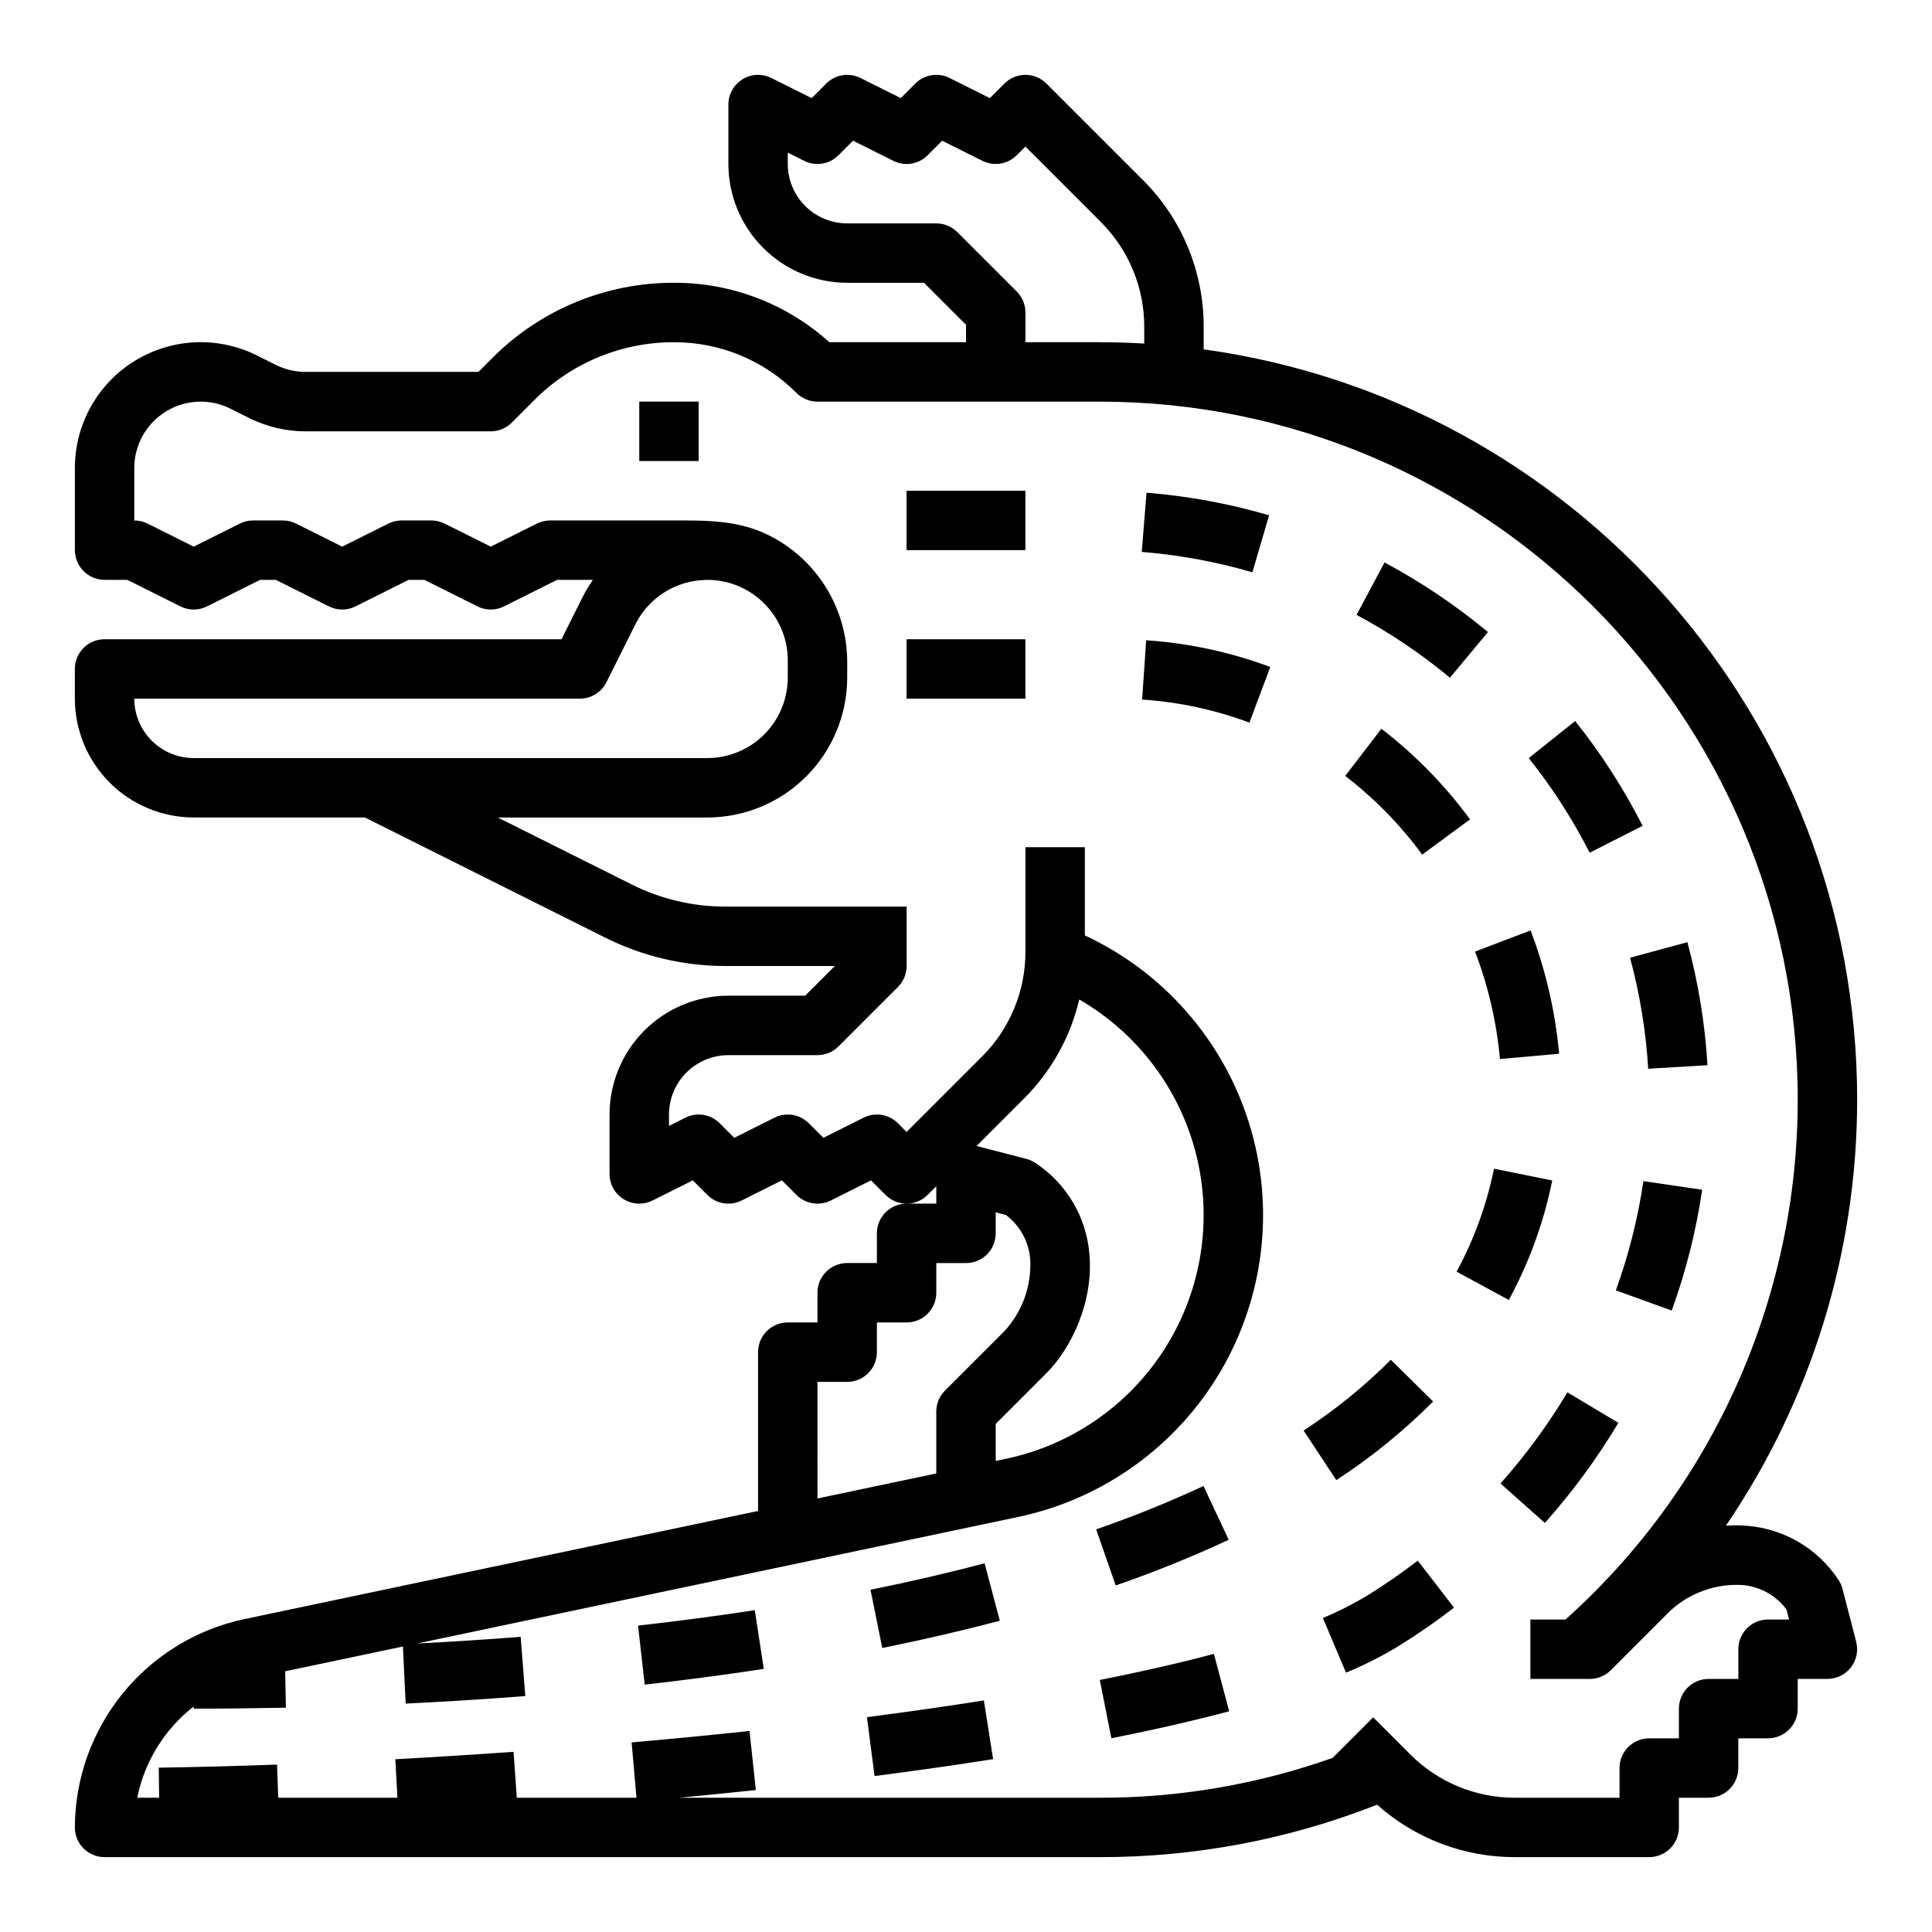
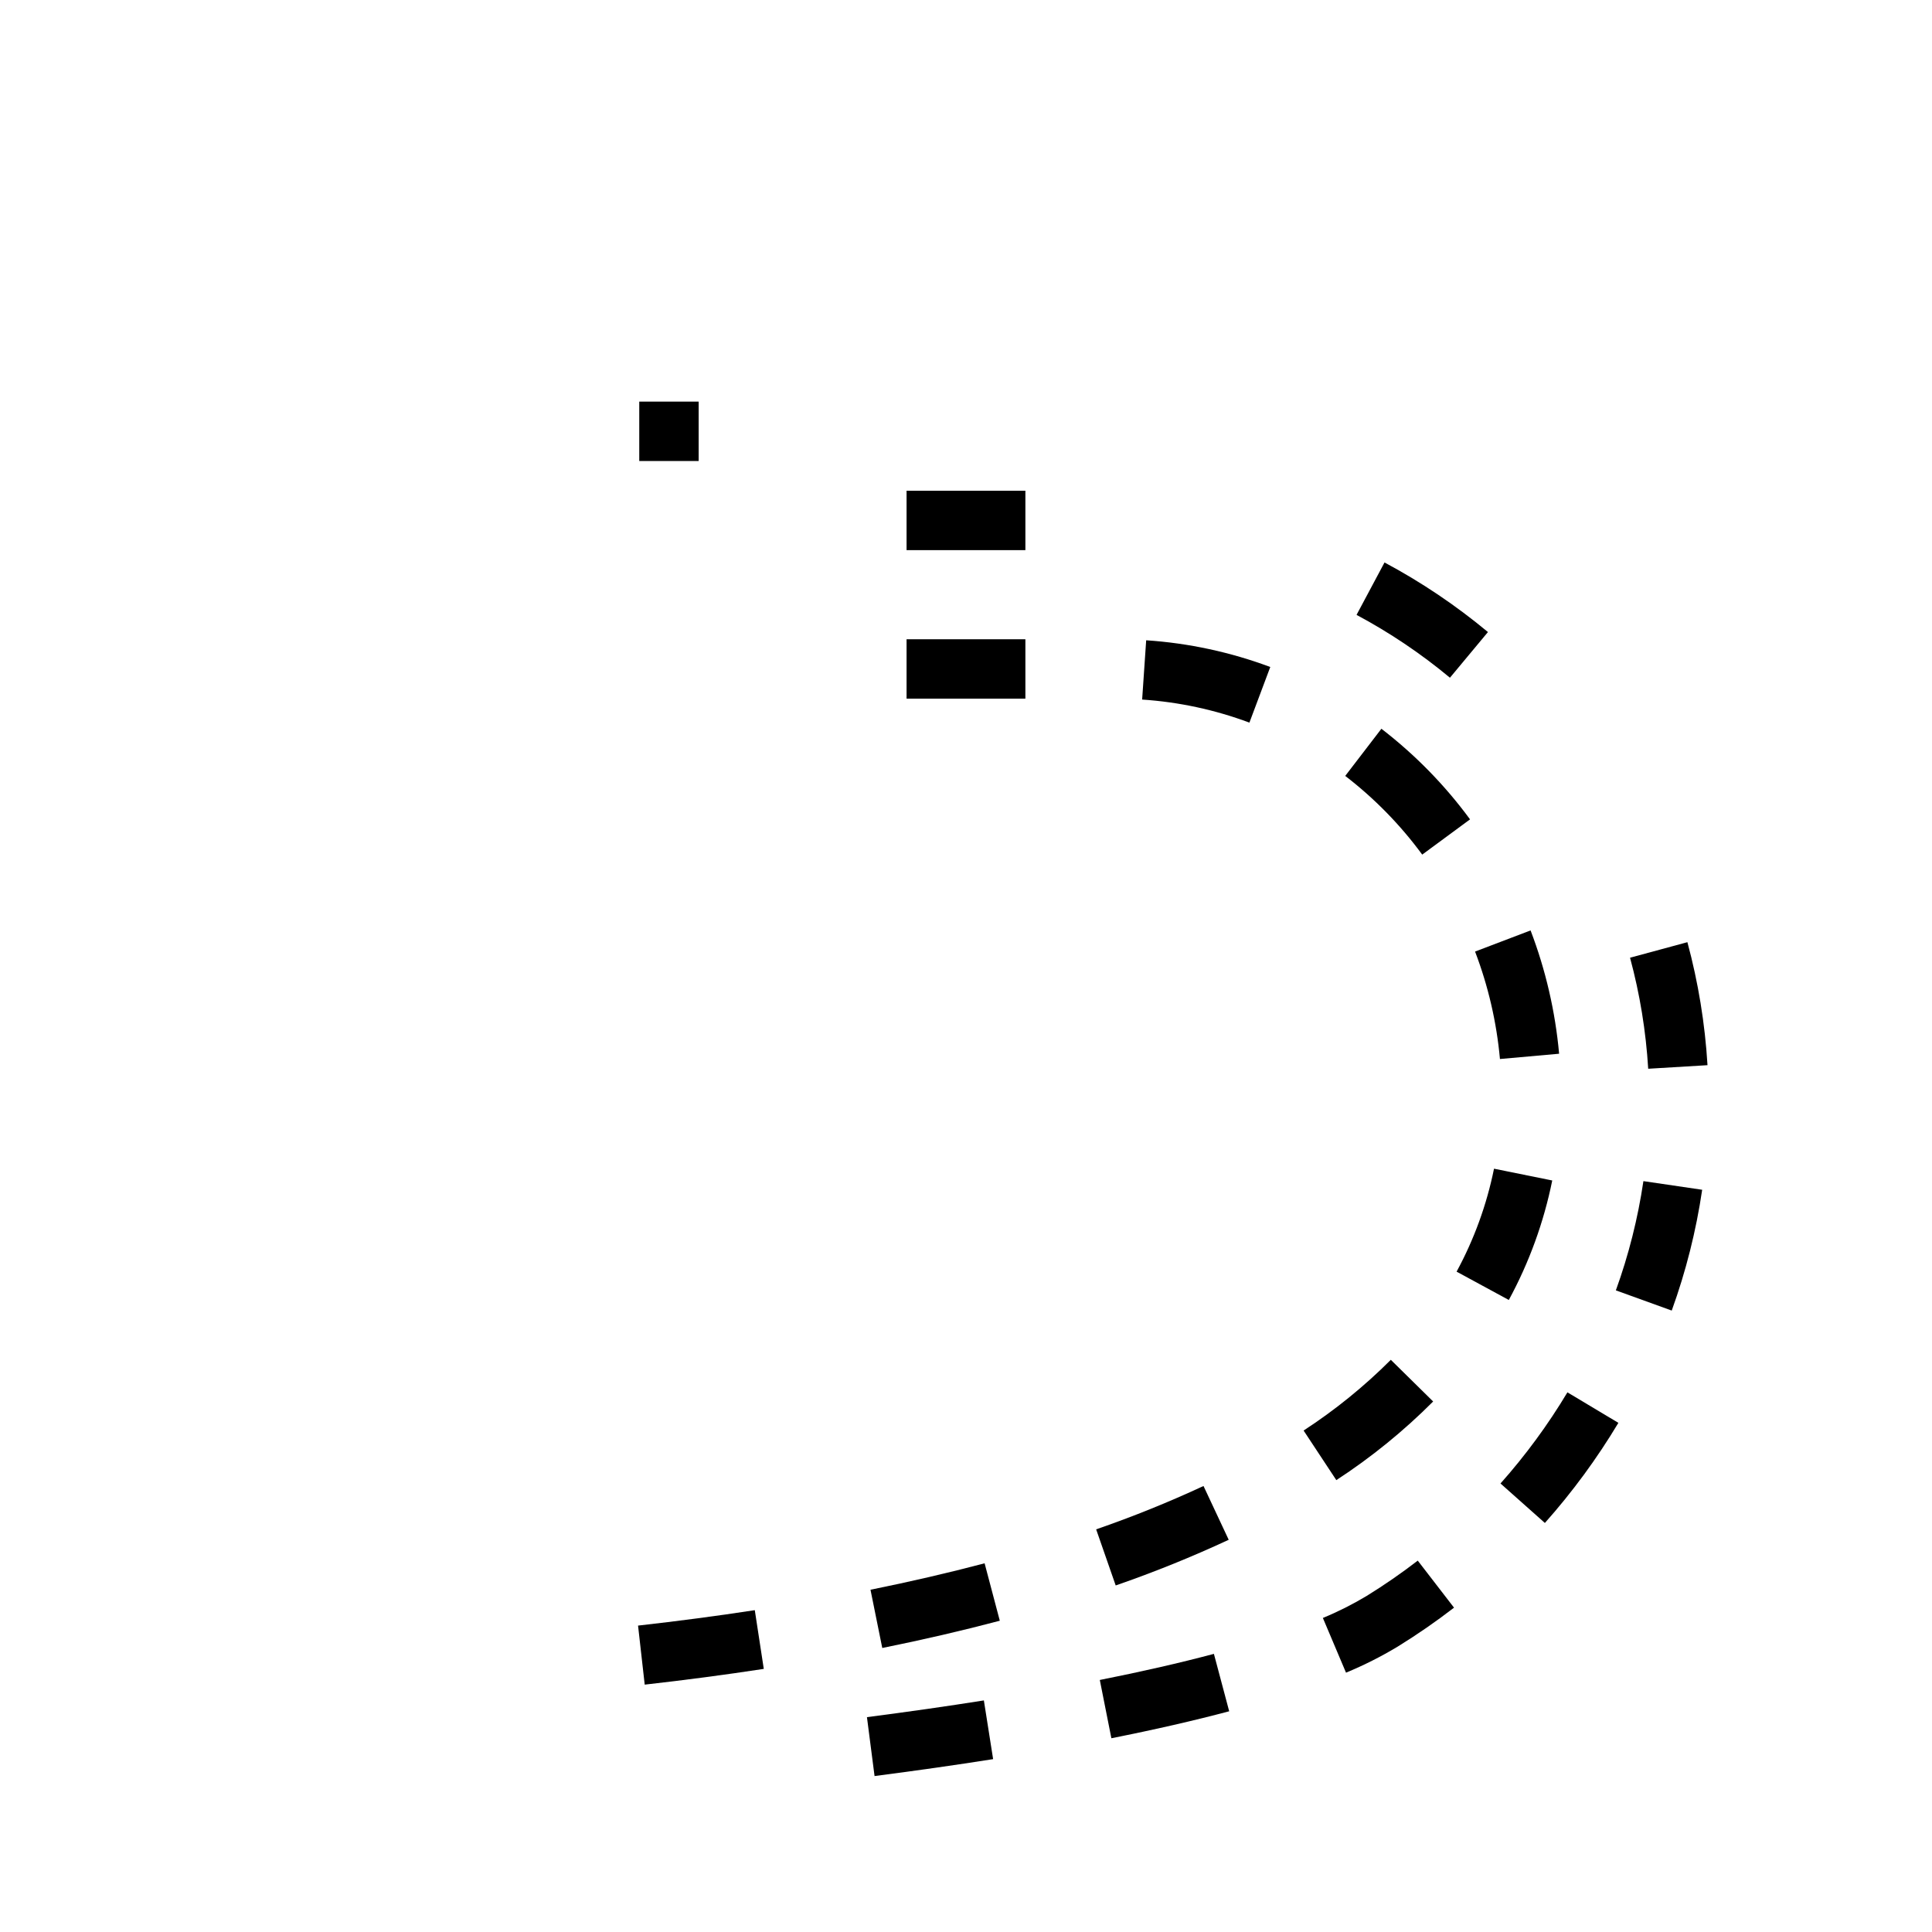
<svg xmlns="http://www.w3.org/2000/svg" fill="#000000" width="800px" height="800px" version="1.1" viewBox="144 144 512 512">
  <g>
    <path d="m313.41 250.43h15.742v15.742h-15.742z" />
-     <path d="m632.29 565.09c-0.23-0.898-0.621-1.75-1.148-2.512-5.414-8.164-14.266-13.402-24.027-14.215-1.906-0.164-3.82-0.176-5.731-0.039 22.66-33.289 34.781-72.629 34.781-112.9 0-101.34-75.488-185.37-173.18-198.84v-5.953c0.039-14.621-5.773-28.652-16.141-38.965l-25.527-25.523c-1.477-1.477-3.477-2.309-5.566-2.309-2.086 0-4.09 0.832-5.566 2.309l-3.859 3.859-10.668-5.336c-3.031-1.516-6.691-0.918-9.09 1.477l-3.859 3.859-10.668-5.336v0.004c-3.031-1.516-6.691-0.922-9.086 1.477l-3.859 3.859-10.668-5.336h-0.004c-2.438-1.219-5.336-1.09-7.656 0.344-2.32 1.434-3.734 3.965-3.734 6.695v15.742c0.008 8.348 3.328 16.352 9.23 22.254 5.906 5.906 13.91 9.227 22.258 9.234h20.355l11.133 11.133v4.613h-36.227c-11.285-10.176-25.949-15.789-41.145-15.746-18.082-0.047-35.438 7.137-48.188 19.961l-3.656 3.656h-45.828c-2.734-0.004-5.43-0.641-7.875-1.859l-4.984-2.492c-10.336-5.168-22.613-4.617-32.445 1.461-9.832 6.074-15.812 16.809-15.816 28.363v21.758c0 2.09 0.832 4.09 2.309 5.566 1.477 1.477 3.477 2.309 5.566 2.309h6.012l14.082 7.039c2.215 1.109 4.824 1.109 7.043 0l14.082-7.039h4.156l14.082 7.039h-0.004c2.219 1.109 4.828 1.109 7.043 0l14.082-7.039h4.156l14.082 7.039h-0.004c2.219 1.109 4.828 1.109 7.043 0l14.082-7.039h9.48l-0.016 0.027c-0.449 0.641-0.871 1.301-1.277 1.973-0.07 0.117-0.152 0.227-0.219 0.348-0.461 0.781-0.902 1.574-1.312 2.398l-5.508 10.996h-121.09c-4.348 0-7.875 3.523-7.875 7.871v7.871c0.012 8.352 3.332 16.355 9.234 22.258 5.902 5.902 13.906 9.223 22.254 9.23h45.375l63.762 31.883c9.844 4.906 20.688 7.469 31.688 7.481h29.105l-7.871 7.871h-20.359c-8.348 0.008-16.352 3.328-22.258 9.234-5.902 5.902-9.223 13.906-9.23 22.254v15.742c0 2.731 1.41 5.262 3.734 6.699 2.32 1.434 5.219 1.562 7.656 0.344l10.668-5.336 3.859 3.859h0.004c2.394 2.398 6.055 2.992 9.086 1.477l10.668-5.336 3.859 3.859v0.004c2.398 2.394 6.059 2.992 9.09 1.477l10.668-5.336 3.859 3.859c1.477 1.477 3.481 2.309 5.566 2.309 2.09 0 4.09-0.832 5.566-2.309l2.305-2.309v4.613h-7.871c-4.348 0-7.871 3.523-7.871 7.871v7.871h-7.871c-4.348 0-7.875 3.523-7.875 7.871v7.871h-7.871c-4.348 0-7.871 3.527-7.871 7.875v42.086l-136.29 28.691c-12.637 2.711-23.969 9.66-32.113 19.695-8.141 10.035-12.609 22.555-12.656 35.48 0 2.086 0.832 4.09 2.309 5.566 1.477 1.473 3.477 2.305 5.566 2.305h263.71c25.164 0.043 50.109-4.672 73.523-13.898 10.059 8.984 23.082 13.934 36.57 13.898h35.539c2.09 0 4.09-0.832 5.566-2.305 1.477-1.477 2.305-3.481 2.305-5.566v-7.871h7.871l0.004-0.004c2.086 0 4.09-0.828 5.566-2.305 1.473-1.477 2.305-3.477 2.305-5.566v-7.871h7.871c2.09 0 4.09-0.832 5.566-2.305 1.477-1.477 2.305-3.481 2.305-5.566v-7.871h7.871l0.004-0.004c2.434 0 4.731-1.125 6.223-3.051 1.488-1.926 2.004-4.43 1.398-6.789zm-218.85-343.84-15.742-15.742h-0.004c-1.477-1.477-3.477-2.305-5.566-2.305h-23.613c-4.176-0.008-8.176-1.668-11.129-4.617-2.949-2.953-4.613-6.953-4.617-11.129v-3.008l4.352 2.176c3.031 1.516 6.691 0.922 9.086-1.477l3.859-3.859 10.668 5.336h0.004c3.031 1.516 6.691 0.922 9.086-1.477l3.859-3.859 10.668 5.336 0.004-0.004c3.027 1.516 6.691 0.922 9.086-1.477l2.305-2.297 19.961 19.961c7.402 7.363 11.555 17.387 11.527 27.828v4.41c-3.91-0.227-7.844-0.355-11.809-0.355h-19.68v-7.875c0-2.086-0.828-4.09-2.305-5.566zm-218.11 123.65c-4.172-0.004-8.176-1.664-11.125-4.617-2.953-2.953-4.613-6.953-4.617-11.129h118.08c2.981 0 5.707-1.684 7.039-4.348l7.676-15.352c0.219-0.441 0.453-0.871 0.703-1.293 3.707-6.285 10.371-10.23 17.664-10.465 0.035 0 0.07-0.008 0.105-0.008 0.195-0.008 0.395-0.02 0.59-0.02 5.652 0.004 11.074 2.25 15.07 6.246 4 4 6.25 9.418 6.254 15.07v4.594c-0.004 5.652-2.254 11.07-6.25 15.07-3.996 3.996-9.418 6.242-15.07 6.25zm234.68 63.973h0.004c15.508 8.969 26.703 23.855 31.02 41.242 4.312 17.391 1.375 35.785-8.141 50.961-9.52 15.18-24.797 25.836-42.328 29.527l-2.691 0.57v-9.824l13.438-13.438c6.496-6.496 12.539-18.793 11.387-31.621v-0.004c-0.812-9.762-6.051-18.613-14.215-24.023-0.762-0.531-1.613-0.922-2.512-1.152l-13.172-3.41 12.551-12.551c7.246-7.219 12.324-16.32 14.664-26.277zm-69.371 101.34h7.875c2.086 0 4.09-0.828 5.566-2.305 1.477-1.477 2.305-3.481 2.305-5.566v-7.871h7.871v-0.004c2.09 0 4.09-0.828 5.566-2.305 1.477-1.477 2.305-3.477 2.305-5.566v-7.871h7.875c2.086 0 4.09-0.828 5.566-2.305 1.477-1.477 2.305-3.481 2.305-5.566v-5.578l2.688 0.695c3.731 2.805 6.082 7.07 6.457 11.723 0.395 7.023-2.07 13.91-6.84 19.082l-15.742 15.742c-1.477 1.477-2.309 3.481-2.309 5.566v16.398l-31.488 6.629zm251.91 62.977c-4.348 0-7.871 3.523-7.871 7.871v7.871h-7.871c-4.348 0-7.875 3.527-7.875 7.875v7.871h-7.871c-4.348 0-7.871 3.523-7.871 7.871v7.871h-27.668c-10.445 0.027-20.465-4.121-27.832-11.527l-9.781-9.781-10.754 10.754c-19.82 7.019-40.699 10.59-61.727 10.555h-111.47c6.887-0.652 13.703-1.332 20.348-2.039l-1.672-15.656c-10.137 1.082-20.645 2.106-31.25 3.035l1.289 14.66-31.715 0.004-0.863-12.176c-10.438 0.742-20.977 1.402-31.328 1.969l0.555 10.203h-31.586l-0.32-8.785c-10.965 0.395-21.512 0.672-31.344 0.809l0.109 7.977h-5.816c1.941-9.59 7.25-18.168 14.965-24.184v0.57c8.121 0 16.344-0.086 24.441-0.25l-0.195-9.652 31.203-6.566 0.73 15.133c10.715-0.52 21.379-1.191 31.703-2l-1.23-15.695c-8.953 0.703-18.168 1.293-27.445 1.77l159.29-33.535-0.004-0.004c22.531-4.746 42.016-18.773 53.668-38.633 11.648-19.863 14.387-43.715 7.535-65.699-6.852-21.98-22.656-40.055-43.527-49.781v-23.375h-15.746v27.668c0.027 10.441-4.121 20.465-11.527 27.828l-19.961 19.961-2.305-2.305c-2.394-2.398-6.055-2.992-9.086-1.477l-10.668 5.336-3.859-3.859h-0.004c-2.394-2.398-6.055-2.992-9.086-1.477l-10.668 5.336-3.859-3.859v-0.004c-2.398-2.398-6.059-2.992-9.09-1.477l-4.352 2.184v-3.008c0.008-4.176 1.668-8.176 4.617-11.129 2.953-2.949 6.953-4.609 11.129-4.617h23.617-0.004c2.09 0 4.094-0.828 5.566-2.305l15.742-15.742h0.004c1.477-1.477 2.305-3.481 2.305-5.566v-15.746h-48.109c-8.555-0.008-16.988-2-24.645-5.816l-35.598-17.801h55.543c9.828-0.008 19.25-3.918 26.199-10.867 6.945-6.945 10.855-16.367 10.867-26.195v-4.594c-0.086-6.863-2.051-13.57-5.68-19.395-3.633-5.828-8.789-10.547-14.91-13.648-8.332-4.231-17.09-4.019-26.113-4.019h-32.02c-1.223 0-2.426 0.285-3.519 0.832l-12.223 6.109-12.223-6.113v0.004c-1.094-0.547-2.301-0.832-3.523-0.832h-7.871c-1.223 0-2.426 0.285-3.519 0.832l-12.223 6.109-12.223-6.113-0.004 0.004c-1.09-0.547-2.297-0.832-3.519-0.832h-7.871c-1.223 0-2.43 0.285-3.519 0.832l-12.227 6.109-12.223-6.113v0.004c-1.094-0.547-2.297-0.832-3.519-0.832v-13.887c0-6.098 3.16-11.766 8.348-14.973 5.191-3.207 11.672-3.5 17.129-0.77l4.984 2.492c4.633 2.309 9.734 3.516 14.914 3.519h49.09c2.086 0 4.09-0.828 5.566-2.305l5.961-5.961c9.805-9.859 23.148-15.387 37.055-15.348 12.176-0.035 23.859 4.805 32.441 13.438 1.477 1.477 3.481 2.305 5.566 2.305h74.785c102 0 184.99 82.988 184.99 184.99 0 26-5.484 51.703-16.09 75.441s-26.094 44.973-45.457 62.32h-9.301v15.742h15.746c2.086 0 4.09-0.828 5.566-2.305l15.742-15.742c5.172-4.769 12.059-7.238 19.082-6.84 4.648 0.375 8.918 2.727 11.719 6.457l0.695 2.688z" />
    <path d="m506.16 566.95c-3.711 2.227-7.586 4.176-11.586 5.824l6.133 14.5c4.738-1.961 9.324-4.273 13.719-6.922 5.144-3.176 10.121-6.613 14.906-10.305l-9.613-12.469c-4.352 3.356-8.879 6.484-13.559 9.371z" />
    <path d="m435.46 589.21 3.066 15.441c11.414-2.262 21.922-4.672 31.223-7.144l-4.051-15.215c-8.977 2.391-19.148 4.719-30.238 6.918z" />
    <path d="m580.79 427.23 15.715-0.945v-0.004c-0.664-11.016-2.449-21.938-5.328-32.594l-15.195 4.117h-0.004c2.602 9.617 4.211 19.477 4.812 29.426z" />
    <path d="m384.25 274.05h31.488v15.742h-31.488z" />
    <path d="m373.75 599.06 2.016 15.613c10.941-1.414 21.516-2.922 31.422-4.484l-2.453-15.559c-9.766 1.547-20.191 3.035-30.984 4.43z" />
    <path d="m572.22 485.96 14.805 5.352 0.004-0.004c3.754-10.371 6.457-21.094 8.066-32.008l-15.578-2.289h0.004c-1.461 9.871-3.906 19.566-7.301 28.949z" />
    <path d="m572.89 521.07-13.508-8.086c-5.144 8.59-11.082 16.676-17.734 24.156l11.762 10.461c7.305-8.215 13.828-17.098 19.48-26.531z" />
    <path d="m538.32 311.5c-8.488-7.062-17.668-13.238-27.406-18.441l-7.414 13.891c8.793 4.695 17.086 10.277 24.75 16.652z" />
-     <path d="m480.32 280.56c-10.594-3.098-21.477-5.106-32.48-5.988l-1.262 15.691c9.93 0.801 19.758 2.609 29.32 5.406z" />
-     <path d="m579.31 362.85c-5-9.84-10.988-19.145-17.875-27.77l-12.301 9.824c6.219 7.789 11.625 16.191 16.145 25.074z" />
    <path d="m446.68 329.39c9.723 0.645 19.301 2.703 28.426 6.113l5.531-14.742c-10.559-3.945-21.637-6.332-32.887-7.078z" />
    <path d="m555.36 456.84-15.43-3.125c-1.934 9.539-5.277 18.734-9.918 27.285l13.84 7.508-0.004 0.004c5.391-9.926 9.27-20.602 11.512-31.672z" />
    <path d="m523.8 515.41-11.219-11.047h0.004c-7.031 7.035-14.781 13.32-23.117 18.746l8.672 13.141c9.258-6.031 17.855-13.02 25.66-20.84z" />
    <path d="m541.5 424.65 15.684-1.402h-0.004c-1.012-11.188-3.555-22.184-7.562-32.676l-14.711 5.602c3.492 9.145 5.711 18.727 6.594 28.477z" />
    <path d="m384.25 313.41h31.488v15.742h-31.488z" />
    <path d="m469.62 552.06-6.68-14.258v0.004c-9.281 4.312-18.777 8.145-28.449 11.488l5.18 14.867h-0.004c10.184-3.519 20.18-7.559 29.953-12.102z" />
-     <path d="m520.9 370.48 12.676-9.34v0.004c-6.664-9.07-14.574-17.152-23.492-24.012l-9.582 12.496v0.004c7.746 5.957 14.613 12.977 20.398 20.848z" />
+     <path d="m520.9 370.48 12.676-9.34c-6.664-9.07-14.574-17.152-23.492-24.012l-9.582 12.496v0.004c7.746 5.957 14.613 12.977 20.398 20.848z" />
    <path d="m313.09 574.8 1.766 15.645c10.789-1.215 21.406-2.621 31.555-4.172l-2.383-15.562c-9.945 1.523-20.355 2.898-30.938 4.09z" />
    <path d="m374.69 565.3 3.121 15.434c10.805-2.184 21.285-4.613 31.148-7.223l-4.027-15.219c-9.562 2.523-19.738 4.883-30.242 7.008z" />
  </g>
</svg>